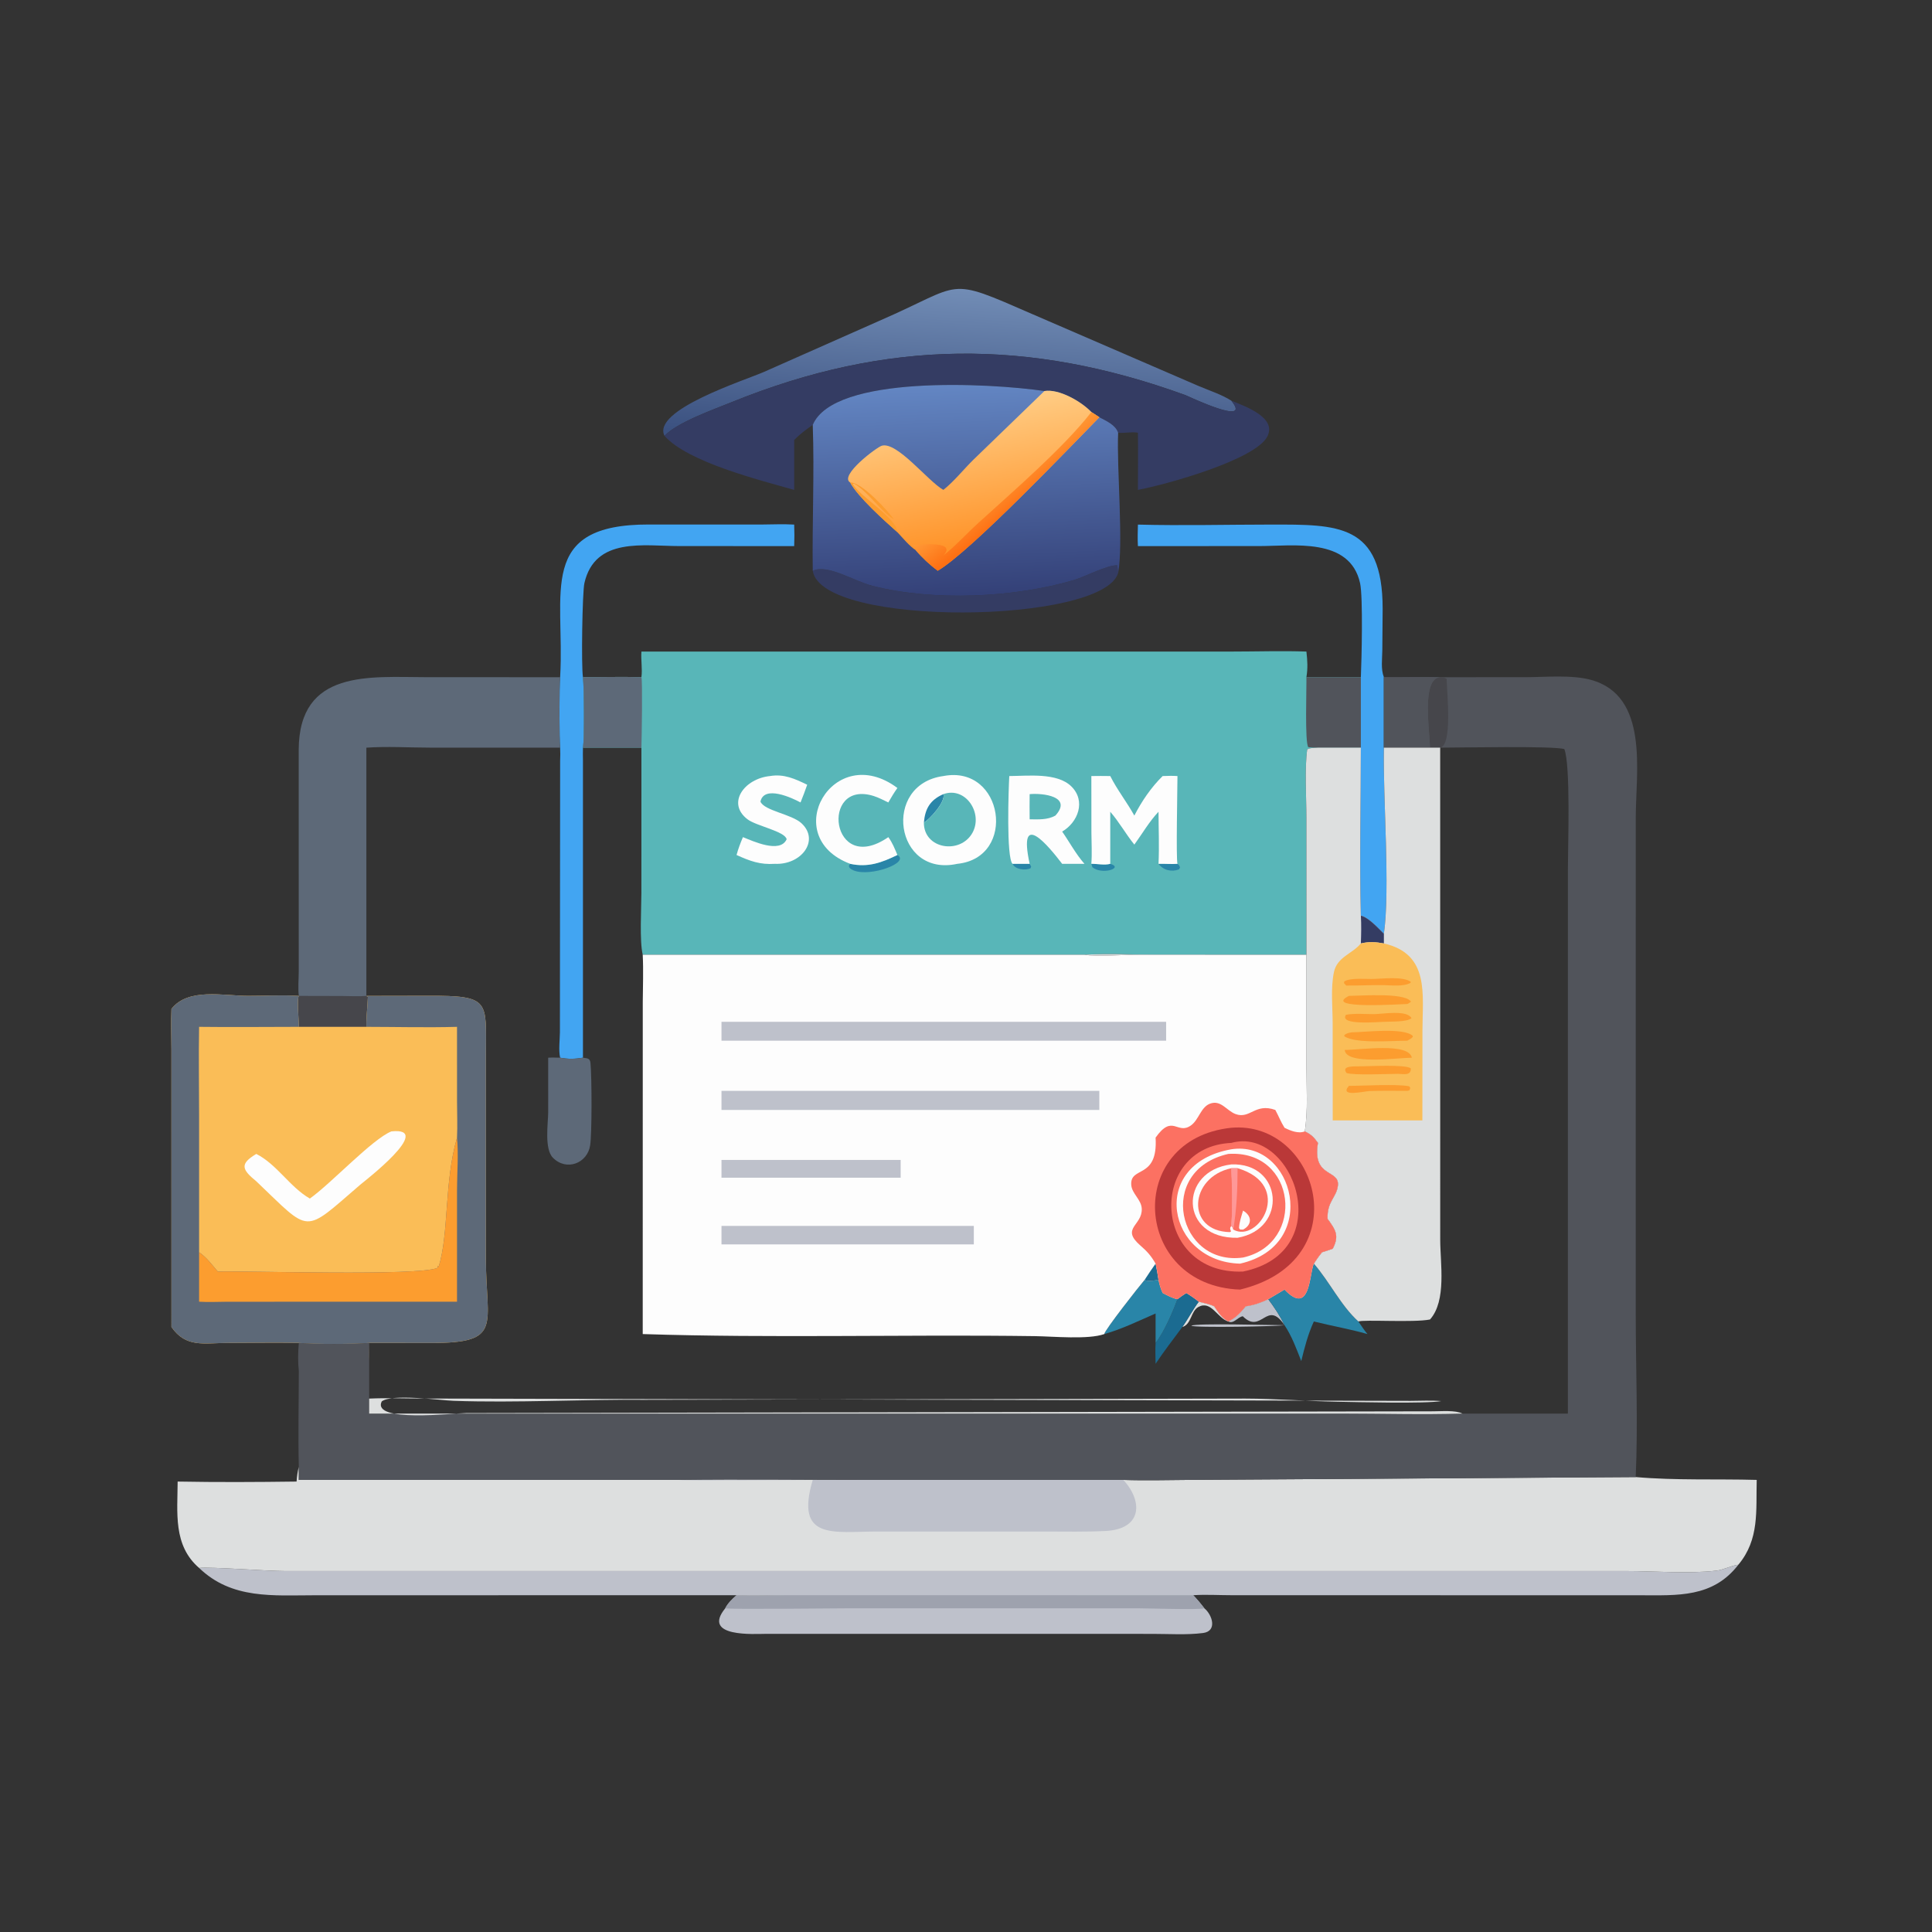
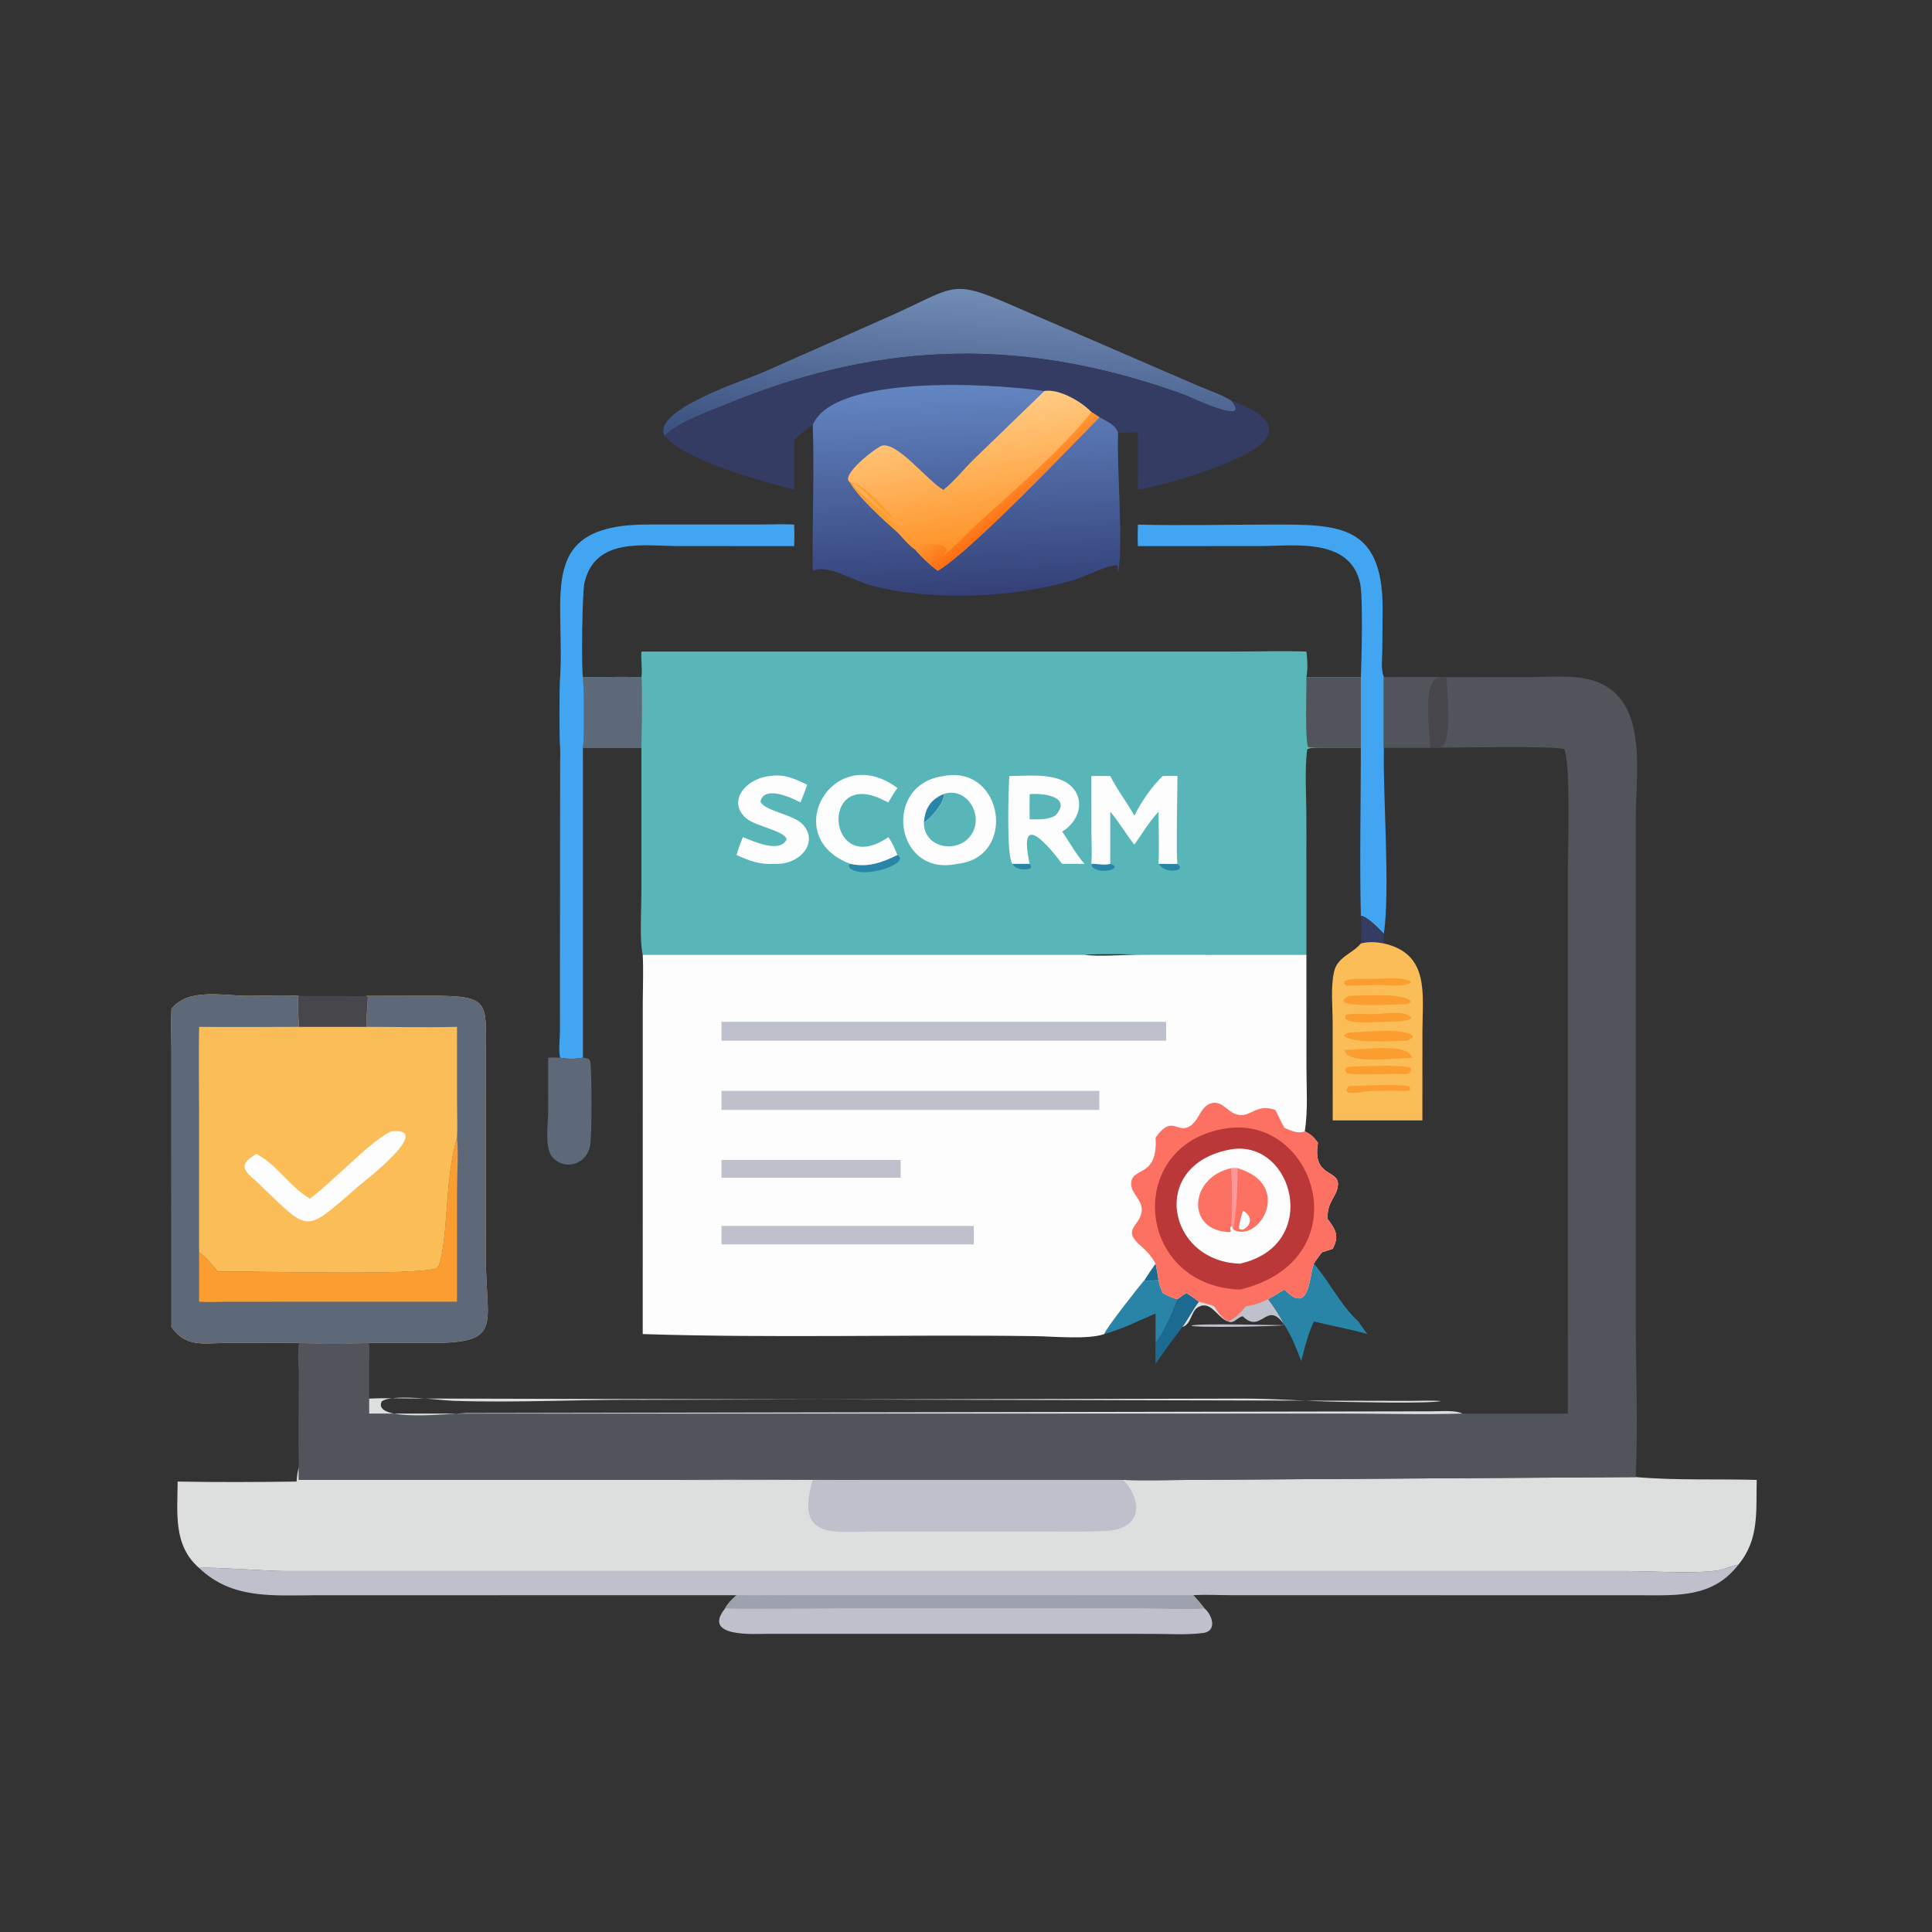
<svg xmlns="http://www.w3.org/2000/svg" width="60" height="60">
  <rect width="100%" height="100%" fill="#333333" stroke="none" />
-   <path fill="#343C63" transform="scale(0.117 0.117)" d="M215.733 151.501C219.799 149.675 226.501 154.206 231.623 155.517C247.727 159.641 269.222 158.694 285.125 153.938C287.955 153.091 294.05 149.887 296.569 150.059L296.794 152.093C292.759 165.691 218.034 166.632 215.733 151.501Z" />
  <path fill="#42A5F2" transform="scale(0.117 0.117)" d="M302.042 139.247C313.753 139.552 325.557 139.246 337.278 139.239C355.121 139.227 367.007 138.91 367.005 161.604L366.915 172.586C366.9 174.861 366.48 177.599 367.331 179.757L367.331 198.46C367.058 211.798 369.029 235.788 367.331 247.859C365.85 246.394 363.272 243.519 361.221 243.057C360.861 228.226 361.221 213.299 361.221 198.46L361.221 179.757C361.414 175.334 361.829 158.47 361.014 154.79C358.3 142.549 343.243 144.949 334.219 144.947L302.042 144.955C301.929 143.052 301.996 141.151 302.042 139.247Z" />
  <path fill="#42A5F2" transform="scale(0.117 0.117)" d="M148.679 179.757L148.694 179.518C149.939 157.268 142.367 139.147 172.256 139.221L202.148 139.228C204.945 139.22 207.803 139.066 210.593 139.232L210.805 139.247C210.884 141.159 210.881 143.042 210.805 144.955L180.313 144.946C170.89 144.937 157.947 142.471 155.124 154.759C154.566 157.188 154.262 176.761 154.737 179.757C155.045 182.53 155.154 196.047 154.737 198.46C154.721 199.626 154.695 200.791 154.737 201.957L154.737 280.751C152.605 281.107 150.817 281.15 148.679 280.751C148.234 278.758 148.598 276.056 148.622 273.987L148.679 201.957C148.731 200.779 148.745 199.639 148.679 198.46C148.444 196.934 148.441 181.484 148.679 179.757Z" />
  <defs>
    <linearGradient id="gradient_0" gradientUnits="userSpaceOnUse" x1="251.493" y1="118.714" x2="254.106" y2="77.006">
      <stop offset="0" stop-color="#3B5180" />
      <stop offset="1" stop-color="#718CB5" />
    </linearGradient>
  </defs>
  <path fill="url(#gradient_0)" transform="scale(0.117 0.117)" d="M176.389 115.697C172.922 108.821 197.722 100.956 202.875 98.68L233.315 85.196C256.258 75.259 250.678 73.207 274.165 83.441L318.149 102.46C320.969 103.658 324.257 104.713 326.829 106.346C332.571 113.41 315.342 105.131 314.607 104.864C273.257 89.855 235.479 89.97 194.162 106.766C189.544 108.643 179.649 112.149 176.389 115.697Z" />
  <path fill="#BEC1CB" transform="scale(0.117 0.117)" d="M195.505 423.424C199.963 423.711 204.571 423.415 209.043 423.406L316.725 423.424C317.785 424.539 318.745 425.675 319.676 426.899C321.759 428.571 323.209 432.961 319.325 433.459C314.997 434.013 310.303 433.688 305.927 433.689L203.385 433.68C200.385 433.679 186.121 434.717 192.503 426.899C193.204 425.525 194.369 424.437 195.505 423.424Z" />
  <path fill="#9EA2AE" transform="scale(0.117 0.117)" d="M195.505 423.424C199.963 423.711 204.571 423.415 209.043 423.406L316.725 423.424C317.785 424.539 318.745 425.675 319.676 426.899C318.387 427.347 304.404 426.896 302.044 426.897L225.54 426.896C222.442 426.896 193.263 427.23 192.503 426.899C193.204 425.525 194.369 424.437 195.505 423.424Z" />
  <path fill="#343C63" transform="scale(0.117 0.117)" d="M176.389 115.697C179.649 112.149 189.544 108.643 194.162 106.766C235.479 89.97 273.257 89.855 314.607 104.864C315.342 105.131 332.571 113.41 326.829 106.346C330.151 107.722 339.066 110.741 336.392 115.873C333.172 122.052 309.683 128.591 302.042 130.035C302.045 124.981 302.12 119.911 302.042 114.858C300.231 114.548 298.556 115.039 296.794 114.858C296.08 112.748 293.61 111.717 291.799 110.75L289.682 109.372C286.972 106.524 281.068 103.158 277.224 103.792C262.787 101.674 221.332 99.411 215.733 112.782C213.961 114.026 212.303 115.226 210.805 116.8L210.805 130.035C201.66 127.434 182.562 122.663 176.389 115.697Z" />
  <path fill="#BEC1CB" transform="scale(0.117 0.117)" d="M52.848 416.186C56.026 415.849 70.723 417.015 75.79 417.015L431.596 417.011C439.034 417.012 448.44 417.778 455.625 416.897C457.483 416.669 459.198 415.722 461.03 415.393L461.423 415.326C454.655 424.134 445.253 423.452 435.356 423.441L326.914 423.424C323.553 423.423 320.067 423.206 316.725 423.424L209.043 423.406C204.571 423.415 199.963 423.711 195.505 423.424L83.687 423.439C72.513 423.446 61.542 424.575 52.848 416.186Z" />
-   <path fill="#5D6978" transform="scale(0.117 0.117)" d="M79.317 264.343C79.059 262.264 79.294 259.909 79.298 257.803L79.285 198.996C79.402 177.557 98.177 179.735 113.292 179.748L148.679 179.757C148.441 181.484 148.444 196.934 148.679 198.46C148.745 199.639 148.731 200.779 148.679 201.957L112.591 201.962C110.303 201.969 98.869 202.612 97.246 201.957L97.246 264.343L97.246 264.343L97.65 264.626C97.571 267.293 97.198 269.852 97.246 272.56L79.317 272.56C79.35 271.089 78.763 265.205 79.317 264.343L79.317 264.343ZM148.679 198.46L114.141 198.449C108.597 198.447 102.76 198.067 97.246 198.46L97.246 201.957C98.869 202.612 110.303 201.969 112.591 201.962L148.679 201.957C148.731 200.779 148.745 199.639 148.679 198.46Z" />
  <path fill="#46464B" transform="scale(0.117 0.117)" d="M97.246 264.343L97.65 264.626C97.571 267.293 97.198 269.852 97.246 272.56L79.317 272.56C79.35 271.089 78.763 265.205 79.317 264.343L90.928 264.371C92.999 264.377 95.187 264.532 97.246 264.343Z" />
  <defs>
    <linearGradient id="gradient_1" gradientUnits="userSpaceOnUse" x1="257.135" y1="157.626" x2="254.884" y2="101.904">
      <stop offset="0" stop-color="#344178" />
      <stop offset="1" stop-color="#6386C3" />
    </linearGradient>
  </defs>
  <path fill="url(#gradient_1)" transform="scale(0.117 0.117)" d="M215.733 112.782C221.332 99.411 262.787 101.674 277.224 103.792C281.068 103.158 286.972 106.524 289.682 109.372L291.799 110.75C293.61 111.717 296.08 112.748 296.794 114.858C296.382 124.358 298.244 144.214 296.794 152.093L296.569 150.059C294.05 149.887 287.955 153.091 285.125 153.938C269.222 158.694 247.727 159.641 231.623 155.517C226.501 154.206 219.799 149.675 215.733 151.501C215.556 138.618 216.193 125.647 215.733 112.782Z" />
  <defs>
    <linearGradient id="gradient_2" gradientUnits="userSpaceOnUse" x1="261.972" y1="143.396" x2="255.419" y2="108.152">
      <stop offset="0" stop-color="#FF942A" />
      <stop offset="1" stop-color="#FFCC84" />
    </linearGradient>
  </defs>
  <path fill="url(#gradient_2)" transform="scale(0.117 0.117)" d="M277.224 103.792C281.068 103.158 286.972 106.524 289.682 109.372L291.799 110.75C284.067 118.615 257.683 146.356 248.902 151.501C246.804 149.914 244.765 148.059 243.073 146.04C241.417 144.986 239.563 142.725 238.202 141.272C234.752 138.201 227.68 131.859 225.679 128.082C222.622 126.28 232.711 118.691 234.067 118.308C238.134 117.16 246.212 127.635 250.399 130.035C253.299 127.735 255.735 124.619 258.377 122.021L277.224 103.792Z" />
  <path fill="#FC9D2F" transform="scale(0.117 0.117)" d="M225.679 128.082C228.612 127.818 236.017 135.907 237.28 137.892C233.796 135.747 230.447 130.56 226.677 128.354L226.381 128.473C227.746 131.429 238.11 137.515 238.202 141.272C234.752 138.201 227.68 131.859 225.679 128.082Z" />
  <defs>
    <linearGradient id="gradient_3" gradientUnits="userSpaceOnUse" x1="271.359" y1="133.932" x2="265.866" y2="126.661">
      <stop offset="0" stop-color="#FE7013" />
      <stop offset="1" stop-color="#FF9B38" />
    </linearGradient>
  </defs>
  <path fill="url(#gradient_3)" transform="scale(0.117 0.117)" d="M289.682 109.372L291.799 110.75C284.067 118.615 257.683 146.356 248.902 151.501C246.804 149.914 244.765 148.059 243.073 146.04L243.271 145.853L243.246 145.492L242.349 144.751C242.358 144.747 253.977 143.211 250.625 147.181L250.406 147.437C253.665 144.902 256.574 141.629 259.643 138.839C268.424 130.859 282.498 118.684 289.682 109.372Z" />
  <path fill="#FABD57" transform="scale(0.117 0.117)" d="M97.246 264.343L97.246 264.343L113.739 264.31C130.212 264.257 129.001 265.64 128.988 279.888L128.973 333.964C128.978 351.818 133.689 356.489 114.452 356.474L97.985 356.452L97.985 361.277L97.985 361.277C97.917 359.665 97.946 358.065 97.985 356.452C94.892 356.817 82.355 356.822 79.317 356.452C72.94 356.343 66.55 356.448 60.171 356.469C54.125 356.488 49.345 357.783 45.507 352.235L45.499 278.483C45.488 274.923 45.343 271.348 45.507 267.793C49.93 262.136 59.325 264.318 65.794 264.332C70.26 264.341 74.871 264.048 79.317 264.343L79.317 264.343C78.763 265.205 79.35 271.089 79.317 272.56L97.246 272.56C97.198 269.852 97.571 267.293 97.65 264.626L97.246 264.343Z" />
  <path fill="#FDFDFD" transform="scale(0.117 0.117)" d="M103.89 300.309C115.567 299.072 96.442 313.758 95.608 314.475C80.275 327.666 82.676 327.485 68.029 313.558C64.204 310.431 63.557 308.963 68.029 306.291C73.519 309.067 76.893 315.052 82.246 318.142C88.038 314.002 98.823 302.348 103.89 300.309Z" />
  <path fill="#5D6978" transform="scale(0.117 0.117)" d="M97.246 264.343L97.246 264.343L113.739 264.31C130.212 264.257 129.001 265.64 128.988 279.888L128.973 333.964C128.978 351.818 133.689 356.489 114.452 356.474L97.985 356.452L97.985 361.277L97.985 361.277C97.917 359.665 97.946 358.065 97.985 356.452C94.892 356.817 82.355 356.822 79.317 356.452C72.94 356.343 66.55 356.448 60.171 356.469C54.125 356.488 49.345 357.783 45.507 352.235L45.499 278.483C45.488 274.923 45.343 271.348 45.507 267.793C49.93 262.136 59.325 264.318 65.794 264.332C70.26 264.341 74.871 264.048 79.317 264.343L79.317 264.343C78.763 265.205 79.35 271.089 79.317 272.56C70.498 272.563 61.666 272.673 52.848 272.56C52.698 280.334 52.848 288.133 52.846 295.91L52.848 332.398C54.821 333.717 56.275 335.722 57.805 337.513C65.978 337.302 110.994 338.753 116.098 336.556L116.304 335.902L116.327 336.384L116.401 335.995L116.444 336.229C119.19 327.451 117.885 313.802 121.308 301.963C121.46 298.807 121.315 295.574 121.314 292.411L121.308 272.56C113.311 272.78 105.25 272.57 97.246 272.56C97.198 269.852 97.571 267.293 97.65 264.626L97.246 264.343Z" />
  <path fill="#FC9D2F" transform="scale(0.117 0.117)" d="M121.308 301.963C121.73 306.471 121.315 311.312 121.311 315.86L121.308 345.515L60.374 345.527C57.877 345.531 55.339 345.682 52.848 345.515L52.848 332.398C54.821 333.717 56.275 335.722 57.805 337.513C65.978 337.302 110.994 338.753 116.098 336.556L116.304 335.902L116.327 336.384L116.401 335.995L116.444 336.229C119.19 327.451 117.885 313.802 121.308 301.963Z" />
  <path fill="#DDDFDF" transform="scale(0.117 0.117)" d="M78.721 393.258C78.822 391.905 78.963 390.678 79.317 389.361L79.317 392.818L180.314 392.818C196.865 392.609 213.443 392.82 229.996 392.82L298.192 392.818C304.174 393.022 310.211 392.842 316.2 392.809L434.177 392.064C444.768 392.994 455.644 392.52 466.294 392.818C466.072 400.957 467.072 408.584 461.423 415.326L461.03 415.393C459.198 415.722 457.483 416.669 455.625 416.897C448.44 417.778 439.034 417.012 431.596 417.011L75.79 417.015C70.723 417.015 56.026 415.849 52.848 416.186C45.896 410.19 47.12 401.453 47.153 393.258C57.645 393.454 68.227 393.399 78.721 393.258Z" />
  <path fill="#BEC1CB" transform="scale(0.117 0.117)" d="M180.314 392.818C196.865 392.609 213.443 392.82 229.996 392.82L298.192 392.818C303.555 398.756 303.002 405.893 293.478 406.374C288.095 406.645 282.665 406.515 277.276 406.518L232.919 406.518C221.392 406.513 210.912 409.029 215.733 392.818C212.415 392.818 180.731 393.079 180.314 392.818Z" />
  <path fill="#51545B" transform="scale(0.117 0.117)" d="M382.275 179.757L404.837 179.749C410.136 179.744 417.099 179.067 422.207 180.437C437.855 184.633 434.189 204.996 434.186 217.108L434.182 348.726C434.184 363.115 434.808 377.697 434.177 392.064L316.2 392.809C310.211 392.842 304.174 393.022 298.192 392.818L229.996 392.82C213.443 392.82 196.865 392.609 180.314 392.818L79.317 392.818L79.317 389.361C79.109 380.895 79.307 372.381 79.317 363.91C79.05 361.364 79.103 359.005 79.317 356.452C82.355 356.822 94.892 356.817 97.985 356.452C97.946 358.065 97.917 359.665 97.985 361.277L97.985 361.277L97.985 371.236L97.985 375.215L356.268 375.217C366.871 375.217 377.582 375.539 388.174 375.215L416.172 375.215L416.178 230.529C416.179 224.489 416.921 203.226 415.235 198.843C412.387 197.937 387.249 198.455 382.275 198.46L382.275 198.46L379.578 198.46L367.331 198.46L367.331 179.757C372.309 179.804 377.301 179.655 382.275 179.757Z" />
  <path fill="#46464B" transform="scale(0.117 0.117)" d="M382.275 179.757C382.928 179.84 383.479 179.779 383.988 180.217C384.067 183.873 385.58 197.762 382.275 198.46L379.578 198.46C379.464 193.745 377.277 180.135 382.275 179.757Z" />
  <path fill="#51545B" transform="scale(0.117 0.117)" d="M367.331 179.757C372.309 179.804 377.301 179.655 382.275 179.757L382.275 179.757C377.277 180.135 379.464 193.745 379.578 198.46L367.331 198.46L367.331 179.757Z" />
  <path fill="#58B6B8" transform="scale(0.117 0.117)" d="M170.256 172.947L327.464 172.944C333.875 172.944 340.366 172.719 346.768 172.947C347.044 175.345 347.165 177.367 346.768 179.757L361.221 179.757L361.221 198.46L349.835 198.46C348.968 198.527 347.729 198.463 346.975 198.913C346.267 204.104 346.76 211.553 346.76 216.976L346.768 253.416L307.164 253.405C300.788 253.404 294.217 253.07 287.858 253.416L170.602 253.416C169.73 249.811 170.247 241.044 170.247 236.969L170.256 201.957L170.256 198.46L154.737 198.46C155.154 196.047 155.045 182.53 154.737 179.757C159.89 179.748 165.109 179.58 170.256 179.757C170.556 177.552 170.086 175.198 170.256 172.947Z" />
  <path fill="#2985A8" transform="scale(0.117 0.117)" d="M268.768 229.293L273.305 229.293C273.483 229.522 273.584 229.788 273.707 230.05L273.524 230.481C272.151 231.096 269.489 230.839 268.768 229.293Z" />
  <path fill="#2985A8" transform="scale(0.117 0.117)" d="M307.511 229.293C309.181 229.246 310.885 229.406 312.54 229.293C313.04 229.644 312.996 229.707 313.225 230.238L312.968 230.755C310.983 231.524 308.804 231.016 307.511 229.293Z" />
  <path fill="#2985A8" transform="scale(0.117 0.117)" d="M294.7 229.293C298.385 230.358 292.534 232.336 289.959 230.196L289.682 229.293C291.316 229.264 293.124 229.718 294.7 229.293Z" />
  <path fill="#2985A8" transform="scale(0.117 0.117)" d="M238.202 226.945C241.664 228.952 231.088 232.855 226.604 231.05C225.832 230.74 224.808 230.081 225.679 229.293C230.383 230.312 234.016 228.988 238.202 226.945Z" />
  <path fill="#FDFDFD" transform="scale(0.117 0.117)" d="M225.679 229.293C206.505 222.076 221.185 196.472 238.202 209.158C237.321 210.405 236.544 211.67 235.793 212.999C234.535 212.408 233.232 211.703 231.905 211.286C217.567 206.789 220.447 232.779 235.793 222.205C236.865 223.643 237.507 225.304 238.202 226.945C234.016 228.988 230.383 230.312 225.679 229.293Z" />
  <path fill="#51545B" transform="scale(0.117 0.117)" d="M346.768 179.757L361.221 179.757L361.221 198.46L349.835 198.46C348.965 198.469 348.136 198.43 347.271 198.323C346.309 197.234 346.839 182.322 346.768 179.757Z" />
  <path fill="#FDFDFD" transform="scale(0.117 0.117)" d="M204.385 205.99C208.117 205.367 211 206.728 214.261 208.295C213.722 209.885 213.109 211.44 212.488 212.999C210.266 211.795 202.809 208.313 201.848 212.773C202.863 215.204 210.116 216.099 212.726 218.506C217.639 223.036 212.772 229.612 205.669 229.293C201.7 229.553 199.04 228.543 195.505 226.945C195.957 225.299 196.529 223.773 197.201 222.205C199.85 223.256 207.056 226.637 208.804 222.765C208.348 220.644 200.743 219.253 198.407 217.465C192.783 213.159 197.598 206.665 204.385 205.99Z" />
  <path fill="#5D6978" transform="scale(0.117 0.117)" d="M154.737 179.757C159.89 179.748 165.109 179.58 170.256 179.757C170.58 180.741 170.329 196.152 170.256 198.46L154.737 198.46C155.154 196.047 155.045 182.53 154.737 179.757Z" />
  <path fill="#FDFDFD" transform="scale(0.117 0.117)" d="M308.61 205.99C309.923 205.951 311.228 205.895 312.54 205.99C312.539 209.364 312.139 227.782 312.54 229.293C310.885 229.406 309.181 229.246 307.511 229.293C307.731 224.718 307.526 220.051 307.511 215.466C305 218.128 303.238 221.245 301.094 224.19C298.826 221.388 297.064 218.18 294.7 215.466L294.7 229.293C293.124 229.718 291.316 229.264 289.682 229.293C289.889 226.555 289.713 223.75 289.7 221.002L289.682 205.99C291.352 205.983 293.031 205.94 294.7 205.99C296.546 209.663 299.103 212.893 301.094 216.482C303.04 212.69 305.557 208.985 308.61 205.99Z" />
  <path fill="#FDFDFD" transform="scale(0.117 0.117)" d="M267.899 205.99C272.807 205.97 280.589 205.003 284.384 208.753C288.319 212.642 286.122 218.292 281.937 220.727C283.907 223.553 285.574 226.716 287.858 229.293L281.937 229.293C278.275 224.504 270.123 214.609 273.305 229.293L268.768 229.293C267.075 227.66 267.704 209.386 267.899 205.99Z" />
  <path fill="#58B6B8" transform="scale(0.117 0.117)" d="M273.305 210.794C276.714 210.473 284.78 211.356 280.142 216.482C278.032 217.667 275.638 217.488 273.305 217.475C273.259 215.251 273.301 213.019 273.305 210.794Z" />
  <path fill="#FDFDFD" transform="scale(0.117 0.117)" d="M250.399 205.99C266.385 202.894 270.08 227.669 254.091 229.293C237.496 232.927 234.037 208.191 250.399 205.99Z" />
  <path fill="#2985A8" transform="scale(0.117 0.117)" d="M245.23 218.337C245.55 214.677 246.87 212.338 250.399 210.794C251.127 212.686 246.68 217.6 245.23 218.337Z" />
  <path fill="#58B6B8" transform="scale(0.117 0.117)" d="M250.399 210.794C256.334 208.682 261.005 215.878 258.117 221.065C254.891 226.861 245.179 225.412 245.23 218.337C246.68 217.6 251.127 212.686 250.399 210.794Z" />
  <path fill="#DDDFDF" transform="scale(0.117 0.117)" d="M318.19 345.515C319.552 345.866 321.017 346.133 322.287 346.745C323.408 348.369 324.244 349.815 326.029 350.767L326.029 350.767C323.136 349.932 321.518 345.07 318.104 346.91C316.066 348.008 316.276 351.544 313.827 352.235C315.375 350.05 316.578 347.656 318.19 345.515Z" />
  <path fill="#BEC1CB" transform="scale(0.117 0.117)" d="M330.661 346.745C332.842 346.441 334.668 345.797 336.653 344.858C338.303 347.079 339.757 349.255 340.957 351.75C339.141 352.076 316.887 352.492 316.219 351.889C317.469 351.163 337.779 351.765 340.957 351.75C336.25 344.75 334.873 354.364 329.877 349.379C328.49 349.6 327.472 351.51 326.029 350.767L326.029 350.767C328.093 349.746 329.227 348.499 330.661 346.745Z" />
  <path fill="#1B6B91" transform="scale(0.117 0.117)" d="M312.54 344.858C313.31 344.27 314.069 343.718 314.896 343.214C316.062 343.923 317.127 344.657 318.19 345.515C316.578 347.656 315.375 350.05 313.827 352.235C311.435 355.458 308.962 358.659 306.734 361.998C306.703 360.154 306.62 358.293 306.734 356.452C308.887 353.816 311.381 348.058 312.54 344.858Z" />
  <path fill="#2985A8" transform="scale(0.117 0.117)" d="M303.808 339.745C304.842 340.246 306.38 339.856 307.511 339.745C307.754 341.025 308.078 342.024 308.61 343.214C309.841 343.841 311.175 344.605 312.54 344.858C311.381 348.058 308.887 353.816 306.734 356.452L306.734 348.648C302.324 350.559 297.746 352.814 293.115 354.108C293.177 353.1 302.474 341.277 303.808 339.745Z" />
  <path fill="#2985A8" transform="scale(0.117 0.117)" d="M348.738 335.416C352.907 340.188 355.87 346.523 360.563 350.767C361.34 351.895 362.088 353.059 362.97 354.108C358.271 352.761 353.472 351.946 348.738 350.767C347.171 354.192 346.288 357.637 345.399 361.277C344.099 357.972 342.934 354.724 340.957 351.75C339.757 349.255 338.303 347.079 336.653 344.858C338.098 344.022 339.529 343.167 340.957 342.301C347.816 349.488 347.517 338.202 348.738 335.416Z" />
  <path fill="#DDDFDF" transform="scale(0.117 0.117)" d="M97.985 371.236C102.793 371.018 107.553 371.232 112.359 371.219L374.427 371.837C377.103 371.823 379.899 371.674 382.564 371.897C378.692 372.623 360.033 372.165 354.884 372.07C346.762 371.919 338.648 371.254 330.517 371.232L171.091 371.564C154.19 371.413 137.274 372.411 120.377 371.826C116.825 371.702 103.963 369.878 101.312 372.001C98.669 377.668 120.354 375.104 123.759 375.073L380.38 374.611C382.497 374.615 386.323 374.259 388.174 375.215C377.582 375.539 366.871 375.217 356.268 375.217L97.985 375.215L97.985 371.236Z" />
  <path fill="#5D6978" transform="scale(0.117 0.117)" d="M154.737 280.751C155.944 280.931 156.615 280.869 156.738 282.205C157.105 286.16 157.128 300.842 156.651 303.998C155.928 308.776 150.369 310.954 146.764 307.307C144.438 304.953 145.488 298.199 145.511 295.23L145.507 280.751C146.564 280.684 147.62 280.727 148.679 280.751C150.817 281.15 152.605 281.107 154.737 280.751Z" />
-   <path fill="#DDDFDF" transform="scale(0.117 0.117)" d="M382.275 198.46L382.275 198.46L382.284 328.995C382.286 335.344 384.027 345.218 379.578 350.236C375.277 351.108 361.958 350.204 360.563 350.767C355.87 346.523 352.907 340.188 348.738 335.416C349.421 334.351 350.115 333.375 350.922 332.398C351.875 332.116 352.811 331.792 353.751 331.468C355.524 328.065 354.603 326.538 352.387 323.526C352.205 318.828 354.835 317.825 355.135 314.609C355.535 310.325 348.236 312.655 349.835 303.368C348.801 301.895 347.974 301.07 346.335 300.309C347.214 294.822 346.775 288.701 346.777 283.136L346.768 253.416L302.593 253.404C298.918 253.399 291.068 253.999 287.858 253.416C294.217 253.07 300.788 253.404 307.164 253.405L346.768 253.416L346.76 216.976C346.76 211.553 346.267 204.104 346.975 198.913C347.729 198.463 348.968 198.527 349.835 198.46L361.221 198.46C361.221 213.299 360.861 228.226 361.221 243.057C363.272 243.519 365.85 246.394 367.331 247.859C369.029 235.788 367.058 211.798 367.331 198.46L379.578 198.46L382.275 198.46Z" />
  <path fill="#343C63" transform="scale(0.117 0.117)" d="M361.221 243.057C363.272 243.519 365.85 246.394 367.331 247.859L367.331 250.425C365.176 250.023 363.384 249.908 361.221 250.425C361.308 247.94 361.375 245.545 361.221 243.057Z" />
  <path fill="#FABD57" transform="scale(0.117 0.117)" d="M361.221 250.425C363.384 249.908 365.176 250.023 367.331 250.425C379.566 253.221 377.568 263.943 377.566 273.667L377.55 297.4L353.751 297.4L353.735 271.666C353.732 267.361 353.176 262.223 354.078 258.023C354.948 253.965 358.928 253.213 361.221 250.425Z" />
  <path fill="#FC9D2F" transform="scale(0.117 0.117)" d="M364.686 259.841C367.304 259.777 372.26 259.144 374.453 260.573L374.423 260.873C372.561 261.962 369.106 261.509 366.972 261.479C363.755 261.459 360.537 261.627 357.329 261.603L356.737 260.95L356.817 260.516C358.417 259.456 362.702 259.932 364.686 259.841Z" />
  <path fill="#FC9D2F" transform="scale(0.117 0.117)" d="M358.788 274.016C362.333 273.994 372.432 272.67 374.988 274.938L374.998 275.244C374.587 275.723 374.073 275.939 373.526 276.238C369.607 276.223 359.88 277.11 356.833 275.066L356.852 274.723C357.455 274.233 358.05 274.158 358.788 274.016Z" />
  <path fill="#FC9D2F" transform="scale(0.117 0.117)" d="M358.046 288.226C361.93 288.229 370.761 287.66 374.069 288.347L374.35 288.783L374.123 289.4L373.526 289.552C370.186 289.54 366.828 289.49 363.491 289.601C362.148 289.645 355.342 291.333 358.046 288.226Z" />
  <path fill="#FC9D2F" transform="scale(0.117 0.117)" d="M364.686 269.186C366.972 269.176 373.421 267.974 374.661 270.249C373.482 271.335 368.962 271.12 367.331 271.224C366.064 271.228 355.336 272.277 357.264 269.362C359.599 268.932 362.298 269.191 364.686 269.186Z" />
  <path fill="#FC9D2F" transform="scale(0.117 0.117)" d="M358.046 264.343C361.444 264.32 372.291 263.466 374.372 265.675L374.545 265.855C374.217 266.096 373.92 266.383 373.526 266.495C372.358 266.492 350.824 267.992 358.046 264.343Z" />
  <path fill="#FC9D2F" transform="scale(0.117 0.117)" d="M361.221 283.039C363.491 283.024 372.903 282.514 374.465 283.551C374.636 285.587 372.512 285.066 371.062 285.036C368.42 285.043 359.224 285.462 357.421 284.812C355.798 282.688 360.048 283.12 361.221 283.039Z" />
  <path fill="#FC9D2F" transform="scale(0.117 0.117)" d="M356.931 278.691C361.227 278.681 373.907 276.67 374.754 280.751C370.841 280.781 357.257 282.75 356.931 278.691Z" />
  <path fill="#FDFDFD" transform="scale(0.117 0.117)" d="M170.602 253.416L287.858 253.416C291.068 253.999 298.918 253.399 302.593 253.404L346.768 253.416L346.777 283.136C346.775 288.701 347.214 294.822 346.335 300.309C347.974 301.07 348.801 301.895 349.835 303.368C348.236 312.655 355.535 310.325 355.135 314.609C354.835 317.825 352.205 318.828 352.387 323.526C354.603 326.538 355.524 328.065 353.751 331.468C352.811 331.792 351.875 332.116 350.922 332.398C350.115 333.375 349.421 334.351 348.738 335.416C347.517 338.202 347.816 349.488 340.957 342.301C339.529 343.167 338.098 344.022 336.653 344.858C334.668 345.797 332.842 346.441 330.661 346.745C329.227 348.499 328.093 349.746 326.029 350.767C324.244 349.815 323.408 348.369 322.287 346.745C321.017 346.133 319.552 345.866 318.19 345.515C317.127 344.657 316.062 343.923 314.896 343.214C314.069 343.718 313.31 344.27 312.54 344.858C311.175 344.605 309.841 343.841 308.61 343.214C308.078 342.024 307.754 341.025 307.511 339.745C306.38 339.856 304.842 340.246 303.808 339.745C302.474 341.277 293.177 353.1 293.115 354.108C288.872 355.625 279.521 354.725 274.72 354.659C240.013 354.179 205.3 355.225 170.602 354.108L170.614 266.007C170.638 261.811 170.811 257.608 170.602 253.416Z" />
  <path fill="#1B6B91" transform="scale(0.117 0.117)" d="M306.734 335.416C307.035 336.857 307.307 338.286 307.511 339.745C306.38 339.856 304.842 340.246 303.808 339.745C304.745 338.274 305.735 336.845 306.734 335.416Z" />
  <path fill="#BEC1CB" transform="scale(0.117 0.117)" d="M220.017 307.887L239.067 307.887L239.067 312.606L210.805 312.606L191.507 312.606L191.507 307.887L220.017 307.887Z" />
  <path fill="#BEC1CB" transform="scale(0.117 0.117)" d="M234.444 325.402L258.486 325.402L258.486 330.305L215.733 330.305L191.507 330.305L191.507 325.402L234.444 325.402Z" />
  <path fill="#BEC1CB" transform="scale(0.117 0.117)" d="M191.507 289.552L291.799 289.552L291.799 294.621L191.507 294.621L191.507 289.552Z" />
  <path fill="#BEC1CB" transform="scale(0.117 0.117)" d="M191.507 271.224L309.532 271.224L309.532 276.238L191.507 276.238L191.507 271.224Z" />
  <path fill="#FC7162" transform="scale(0.117 0.117)" d="M306.734 301.963C311.303 295.522 312.447 301.366 316.141 298.712C318.205 297.229 318.726 293.916 321.119 292.977C324.054 291.824 325.556 294.809 327.952 295.705C331.798 297.142 333.153 292.683 338.518 294.621C339.377 296.19 339.989 297.824 340.957 299.348C342.519 300.132 344.633 300.995 346.335 300.309C347.974 301.07 348.801 301.895 349.835 303.368C348.236 312.655 355.535 310.325 355.135 314.609C354.835 317.825 352.205 318.828 352.387 323.526C354.603 326.538 355.524 328.065 353.751 331.468C352.811 331.792 351.875 332.116 350.922 332.398C350.115 333.375 349.421 334.351 348.738 335.416C347.517 338.202 347.816 349.488 340.957 342.301C339.529 343.167 338.098 344.022 336.653 344.858C334.668 345.797 332.842 346.441 330.661 346.745C329.227 348.499 328.093 349.746 326.029 350.767C324.244 349.815 323.408 348.369 322.287 346.745C321.017 346.133 319.552 345.866 318.19 345.515C317.127 344.657 316.062 343.923 314.896 343.214C314.069 343.718 313.31 344.27 312.54 344.858C311.175 344.605 309.841 343.841 308.61 343.214C308.078 342.024 307.754 341.025 307.511 339.745C307.307 338.286 307.035 336.857 306.734 335.416C305.559 333.366 304.523 332.186 302.723 330.628C297.336 325.967 303.261 325.355 303.062 320.822C302.957 318.414 300.43 316.842 300.273 314.498C299.934 309.418 307.412 313.125 306.734 301.963Z" />
  <path fill="#BA3838" transform="scale(0.117 0.117)" d="M326.829 299.348C349.927 297.342 360.821 334.63 329.152 342.301C300.712 341.328 298.262 302.365 326.829 299.348Z" />
-   <path fill="#FC7162" transform="scale(0.117 0.117)" d="M326.829 303.368C343.364 298.772 355.454 332.305 329.946 337.513C305.82 338.499 304.428 304.404 326.829 303.368Z" />
  <path fill="#FDFDFD" transform="scale(0.117 0.117)" d="M326.829 305.065C343.355 302.453 350.787 330.547 329.152 335.416C309.803 334.927 304.689 308.964 326.829 305.065Z" />
-   <path fill="#FC7162" transform="scale(0.117 0.117)" d="M326.029 306.291C344.163 305.1 346.711 330.062 329.946 333.793C312.601 336.17 306.748 310.652 326.029 306.291Z" />
  <path fill="#FDFDFD" transform="scale(0.117 0.117)" d="M326.829 309.079C340.416 308.531 341.929 326.216 328.5 328.547C313.004 328.889 312.848 310.74 326.829 309.079Z" />
  <path fill="#FC7162" transform="scale(0.117 0.117)" d="M326.829 325.402C326.405 325.969 326.485 326.216 326.76 326.847L326.466 327.05C314.67 326.813 315.628 312.475 326.829 310.083C327.04 311.841 327.123 323.938 326.829 325.402Z" />
  <path fill="#FC7162" transform="scale(0.117 0.117)" d="M326.829 310.083L328.5 310.083C343.572 314.56 334.029 330.173 327.36 326.373C327.269 325.918 327.14 325.742 326.829 325.402C327.123 323.938 327.04 311.841 326.829 310.083Z" />
  <path fill="#FDFDFD" transform="scale(0.117 0.117)" d="M329.946 321.337C332.421 322.77 332.327 325.178 329.946 326.373L329.163 326.356L328.888 325.978C328.951 324.393 329.509 322.854 329.946 321.337Z" />
  <path fill="#FE9898" transform="scale(0.117 0.117)" d="M326.829 310.083L328.5 310.083C328.475 315.815 328.286 320.681 327.36 326.373C327.269 325.918 327.14 325.742 326.829 325.402C327.123 323.938 327.04 311.841 326.829 310.083Z" />
</svg>